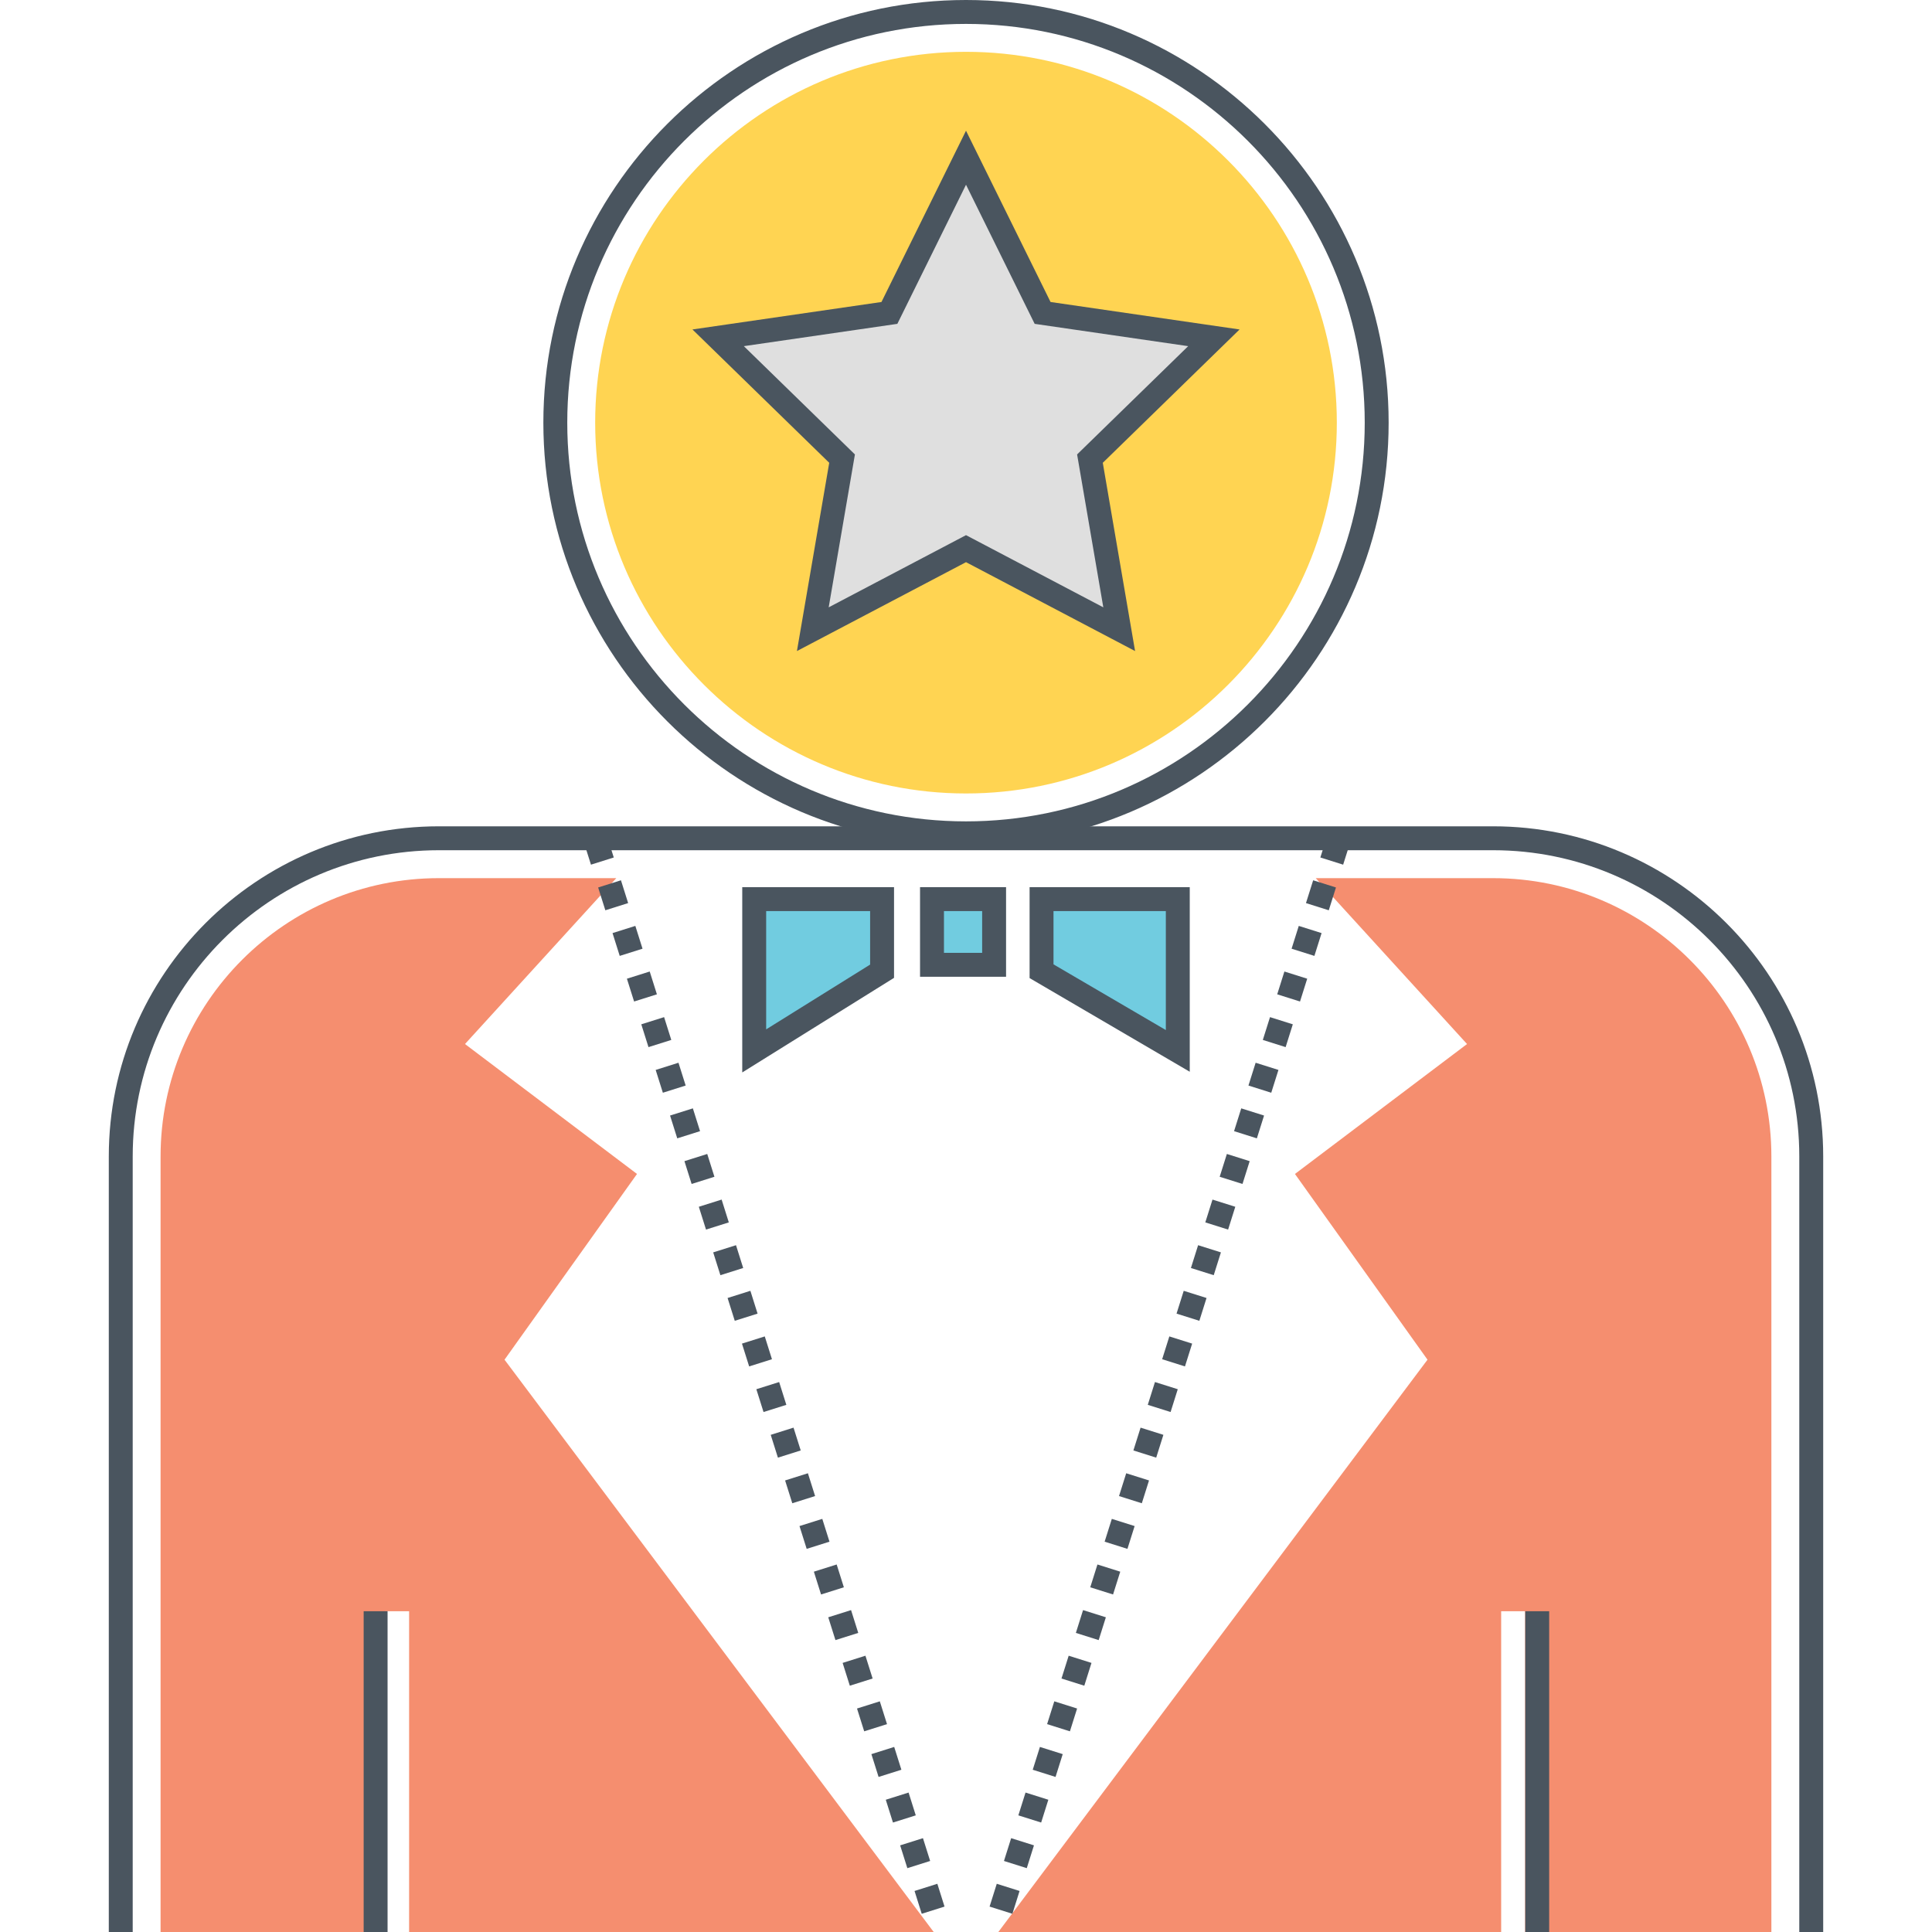
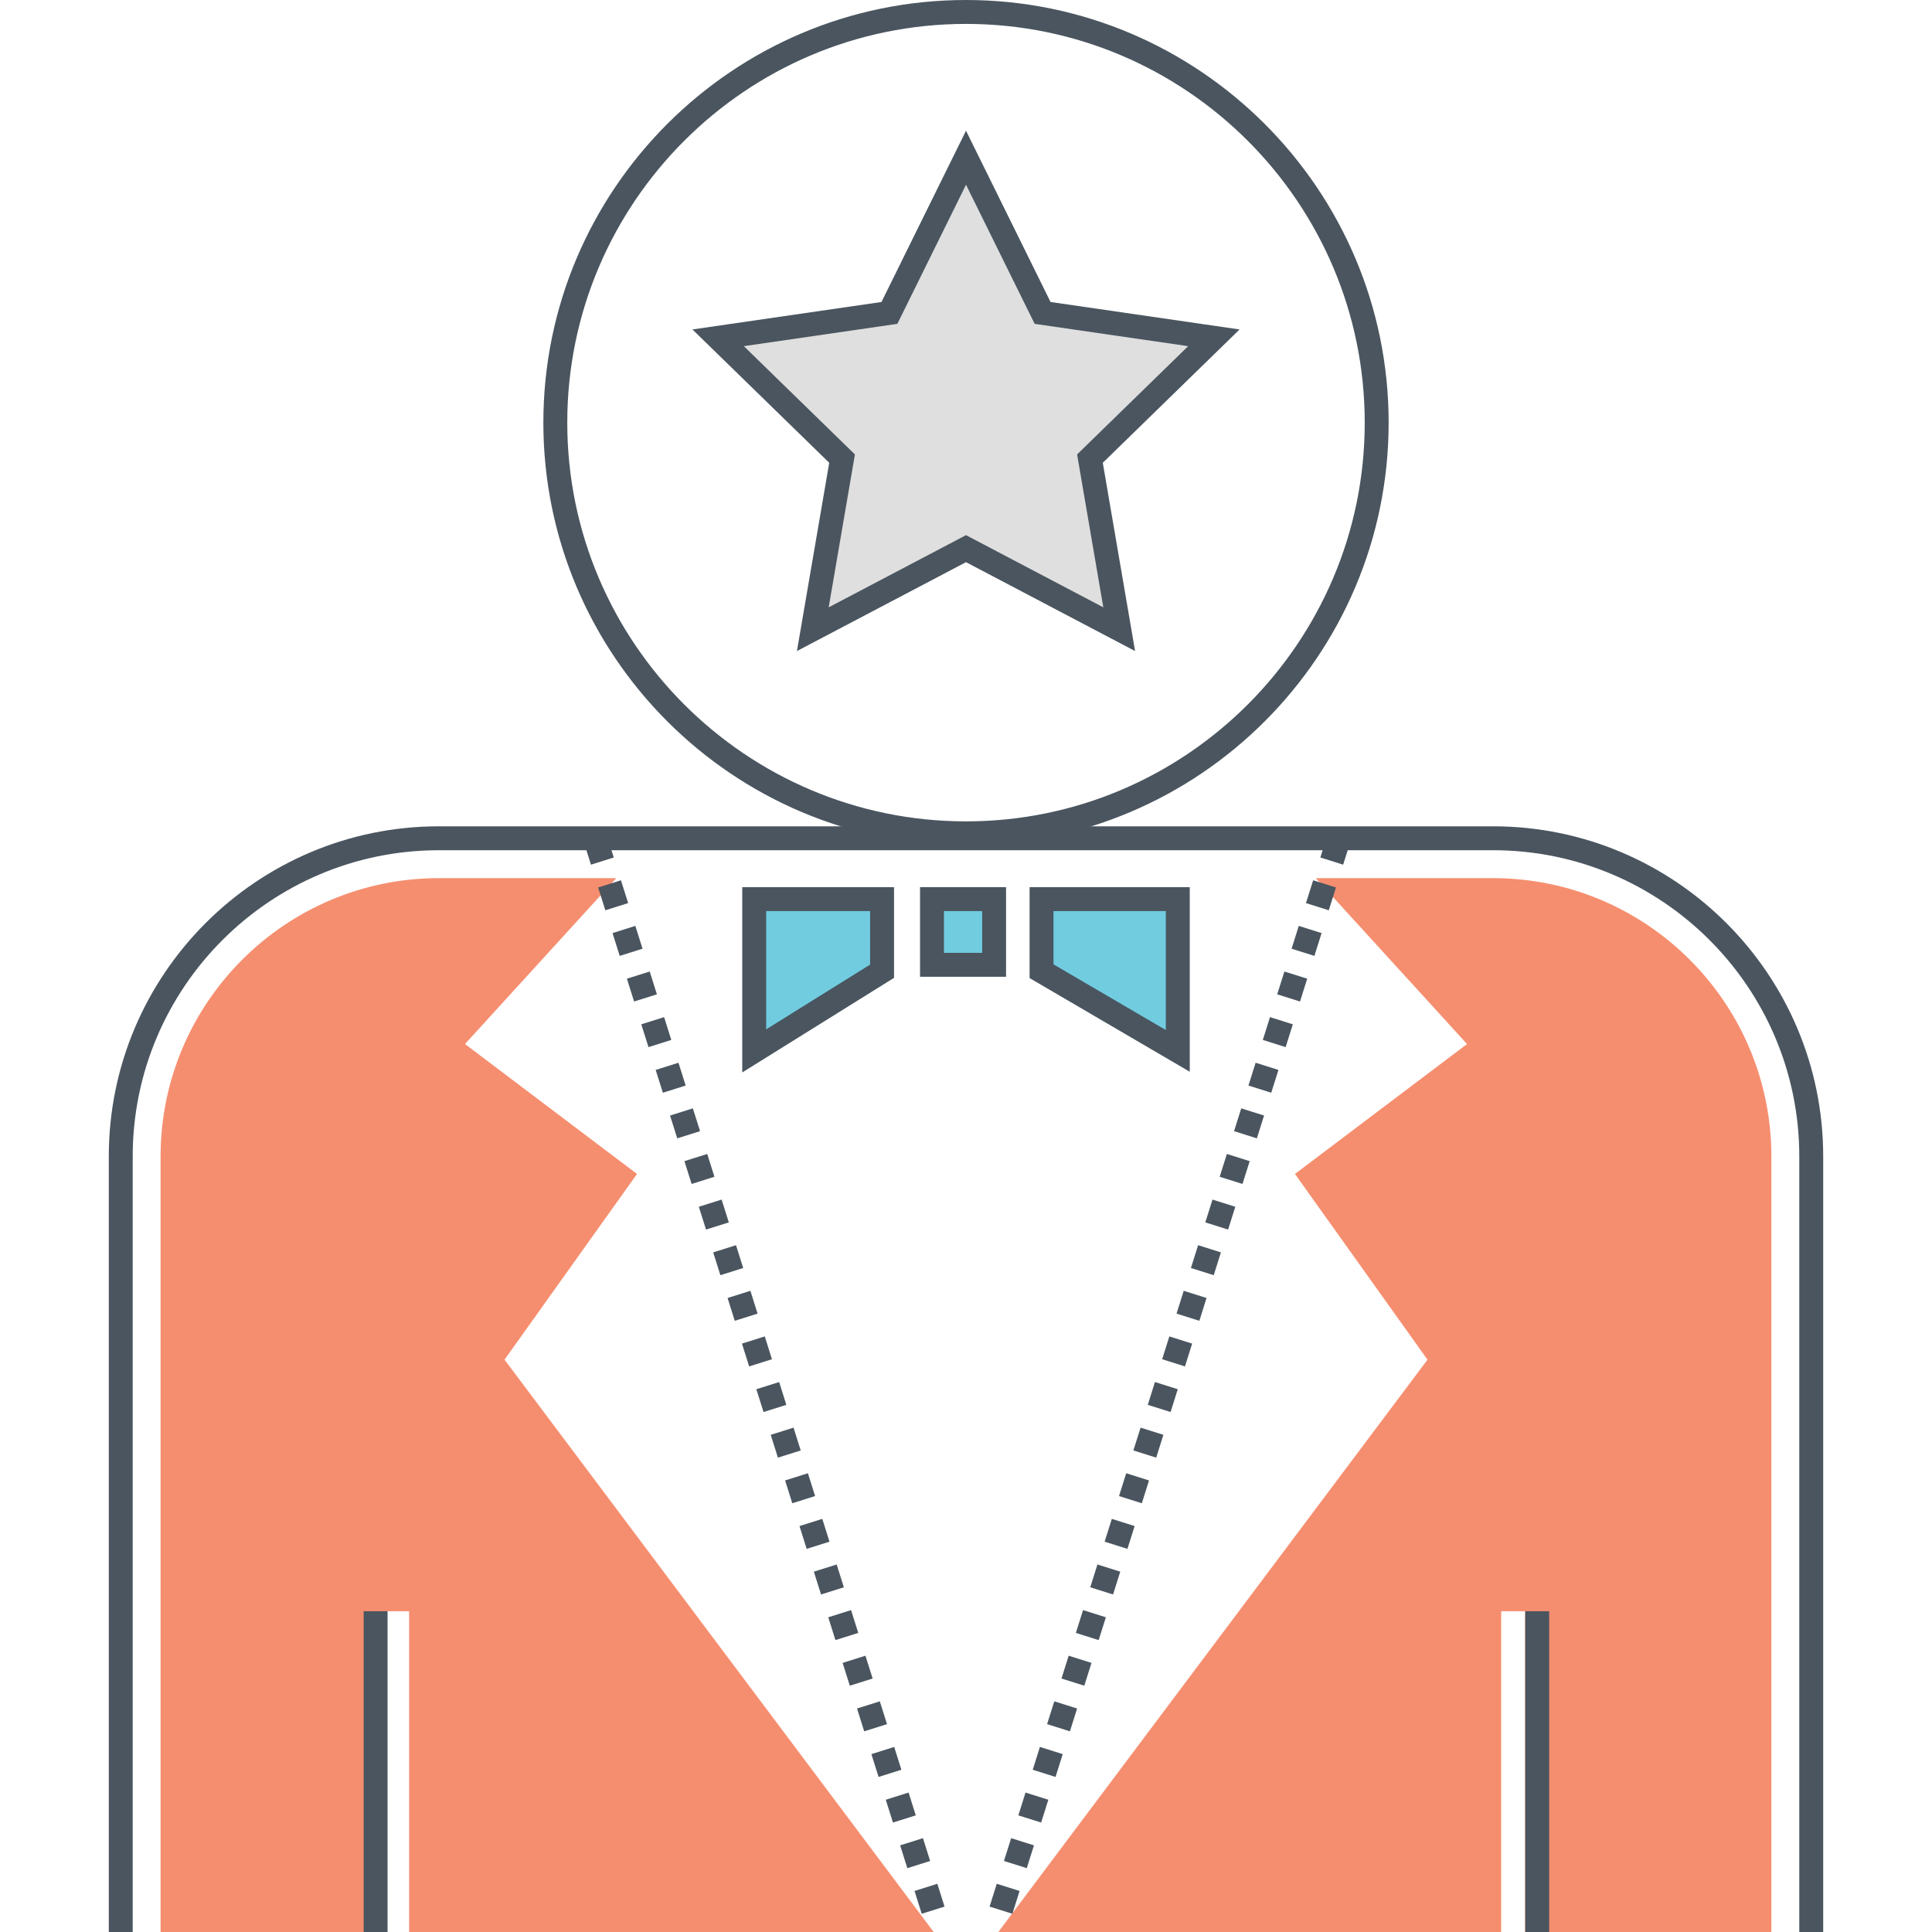
<svg xmlns="http://www.w3.org/2000/svg" version="1.1" id="Layer_1" x="0px" y="0px" viewBox="0 0 512 512" style="enable-background:new 0 0 512 512;" xml:space="preserve">
  <style type="text/css">
	.st0{fill:#71CCE0;}
	.st1{fill:#DFDFDF;}
	.st2{fill:#4A555F;}
	.st3{fill:#FFD452;}
	.st4{fill:#F58E6F;}
	.st5{fill:#FFFFFF;}
	.st6{fill:none;}
</style>
  <g>
    <g>
      <g>
-         <path class="st3" d="M256,13.731c-54.189,0-98.273,44.085-98.273,98.273c0,54.189,44.084,98.274,98.273,98.274     c54.188,0,98.273-44.086,98.273-98.274C354.273,57.816,310.188,13.731,256,13.731z" />
-       </g>
+         </g>
    </g>
    <g>
      <g>
        <polygon class="st1" points="321.689,89.516 276.293,82.927 256.007,41.792 235.706,82.927 190.311,89.516 223.151,121.535      215.405,166.749 256.007,145.398 296.594,166.749 288.848,121.535    " />
      </g>
    </g>
    <g>
      <g>
        <g>
          <path class="st2" d="M328.5,87.31l-50.094-7.279l-22.403-45.393l-22.403,45.393l-50.094,7.279l36.25,35.333l-8.559,49.893      l44.807-23.556l44.805,23.556l-8.557-49.892L328.5,87.31z M292.39,160.95l-36.388-19.131l-36.39,19.131l6.95-40.519      l-29.438-28.696l40.683-5.911l18.195-36.866l18.195,36.866l40.683,5.911l-29.438,28.695L292.39,160.95z" />
        </g>
      </g>
    </g>
    <g>
      <g>
        <path class="st2" d="M395.688,218.981H116.309c-48.235,0-87.476,39.242-87.476,87.477V512h6.337V306.458     c0-44.74,36.398-81.14,81.139-81.14h279.379c44.741,0,81.141,36.399,81.141,81.14V512h6.337V306.458     C483.167,258.223,443.924,218.981,395.688,218.981z" />
      </g>
    </g>
    <g>
      <g>
        <path class="st4" d="M247.438,512L133.706,360.33l35.108-49.219l-45.586-34.432l40.094-43.96h-47.023     c-40.664,0-73.745,33.081-73.745,73.745V512h59.528v-85.001h6.337V512H247.438z" />
      </g>
    </g>
    <g>
      <g>
        <path class="st4" d="M395.689,232.719h-47.002l40.094,43.96l-45.608,34.432l35.13,49.219L264.57,512h133.252v-85.001h6.337V512     h65.274V306.463C469.434,265.799,436.354,232.719,395.689,232.719z" />
      </g>
    </g>
    <g>
      <g>
        <polygon class="st0" points="199.872,238.276 199.872,278.502 233.761,257.384 233.761,238.276    " />
      </g>
    </g>
    <g>
      <g>
        <polygon class="st0" points="276.02,238.276 276.02,257.384 312.127,278.502 312.127,238.276    " />
      </g>
    </g>
    <g>
      <g>
        <rect x="246.988" y="238.276" class="st0" width="16.462" height="17.407" />
      </g>
    </g>
    <g>
      <g>
        <g>
          <path class="st2" d="M196.703,235.108v49.102l40.225-25.068v-24.034H196.703z M230.591,255.625l-27.55,17.169v-31.348h27.55      V255.625z" />
        </g>
      </g>
    </g>
    <g>
      <g>
        <g>
          <path class="st2" d="M272.852,235.108v24.093l42.445,24.825v-48.918H272.852z M308.959,272.977l-29.77-17.411v-14.121h29.77      V272.977z" />
        </g>
      </g>
    </g>
    <g>
      <g>
        <g>
          <path class="st2" d="M243.82,235.108v23.744h22.797v-23.744H243.82z M260.281,252.515h-10.123v-11.07h10.123V252.515z" />
        </g>
      </g>
    </g>
    <g>
      <g>
        <g>
          <path class="st2" d="M256,0c-61.76,0-112.004,50.246-112.004,112.005S194.24,224.01,256,224.01s112.004-50.244,112.004-112.004      S317.76,0,256,0z M256,217.672c-58.265,0-105.667-47.402-105.667-105.667S197.735,6.337,256,6.337      S361.667,53.74,361.667,112.005S314.265,217.672,256,217.672z" />
        </g>
      </g>
    </g>
    <g>
      <g>
        <rect x="404.21" y="426.99" class="st2" width="6.337" height="85.01" />
      </g>
    </g>
    <g>
      <g>
        <rect x="96.373" y="426.99" class="st2" width="6.337" height="85.01" />
      </g>
    </g>
    <g>
      <g>
        <g>
          <path class="st2" d="M183.616,293.725l-6.044,1.906l1.906,6.044l6.044-1.906L183.616,293.725z M187.426,305.812l-6.044,1.906      l1.906,6.044l6.044-1.906L187.426,305.812z M198.861,342.078l-6.044,1.904l1.904,6.044l6.044-1.904L198.861,342.078z       M195.049,329.989l-6.044,1.906l1.906,6.044l6.044-1.906L195.049,329.989z M191.239,317.902l-6.044,1.904l1.904,6.043      l6.044-1.904L191.239,317.902z M175.994,269.549l-6.044,1.906l1.906,6.044l6.044-1.906L175.994,269.549z M164.559,233.284      l-6.044,1.906l1.906,6.044l6.044-1.906L164.559,233.284z M179.804,281.637l-6.044,1.906l1.906,6.043l6.044-1.906      L179.804,281.637z M160.749,221.197l-6.044,1.906l1.906,6.044l6.044-1.906L160.749,221.197z M168.371,245.373l-6.044,1.906      l1.906,6.043l6.044-1.906L168.371,245.373z M172.182,257.461l-6.044,1.906l1.906,6.044l6.044-1.906L172.182,257.461z       M202.671,354.164l-6.044,1.906l1.906,6.044l6.044-1.906L202.671,354.164z M225.539,426.693l-6.044,1.906l1.906,6.044      l6.044-1.906L225.539,426.693z M240.784,475.046l-6.044,1.904l1.904,6.043l6.044-1.904L240.784,475.046z M236.972,462.957      l-6.044,1.906l1.906,6.044l6.044-1.906L236.972,462.957z M244.594,487.133l-6.044,1.906l1.906,6.044l6.044-1.906      L244.594,487.133z M248.406,499.222l-6.044,1.904l1.904,6.044l6.044-1.904L248.406,499.222z M233.161,450.869l-6.044,1.906      l1.906,6.044l6.044-1.906L233.161,450.869z M214.104,390.428l-6.044,1.906l1.906,6.044l6.044-1.906L214.104,390.428z       M206.484,366.254l-6.044,1.904l1.904,6.043l6.044-1.904L206.484,366.254z M229.349,438.781l-6.044,1.906l1.906,6.043      l6.044-1.906L229.349,438.781z M210.294,378.341l-6.044,1.906l1.906,6.044l6.044-1.906L210.294,378.341z M221.727,414.605      l-6.044,1.906l1.906,6.044l6.044-1.906L221.727,414.605z M217.917,402.517l-6.044,1.906l1.906,6.043l6.044-1.906      L217.917,402.517z" />
        </g>
      </g>
    </g>
    <g>
      <g>
        <g>
          <path class="st2" d="M304.173,372.297l6.044,1.904l1.904-6.043l-6.044-1.904L304.173,372.297z M288.928,420.649l6.044,1.906      l1.906-6.044l-6.044-1.906L288.928,420.649z M296.551,396.473l6.044,1.906l1.906-6.044l-6.044-1.906L296.551,396.473z       M292.739,408.561l6.044,1.906l1.906-6.043l-6.044-1.906L292.739,408.561z M300.361,384.385l6.044,1.906l1.906-6.044      l-6.044-1.906L300.361,384.385z M281.306,444.825l6.044,1.906l1.906-6.043l-6.044-1.906L281.306,444.825z M266.061,493.177      l6.044,1.906l1.906-6.044l-6.044-1.906L266.061,493.177z M262.25,505.266l6.044,1.904l1.904-6.044l-6.044-1.904L262.25,505.266z       M277.494,456.913l6.044,1.906l1.906-6.044l-6.044-1.906L277.494,456.913z M273.684,469.001l6.044,1.906l1.906-6.044      l-6.044-1.906L273.684,469.001z M269.873,481.09l6.044,1.904l1.904-6.043l-6.044-1.904L269.873,481.09z M285.116,432.737      l6.044,1.906l1.906-6.044l-6.044-1.906L285.116,432.737z M307.983,360.209l6.044,1.906l1.906-6.044l-6.044-1.906      L307.983,360.209z M338.474,263.505l6.044,1.906l1.906-6.044l-6.044-1.906L338.474,263.505z M334.661,275.593l6.044,1.906      l1.906-6.044l-6.044-1.906L334.661,275.593z M330.851,287.681l6.044,1.906l1.906-6.043l-6.044-1.906L330.851,287.681z       M351.812,221.197l-1.906,6.044l6.044,1.906l1.906-6.044L351.812,221.197z M346.096,239.329l6.044,1.906l1.906-6.044      l-6.044-1.906L346.096,239.329z M342.284,251.417l6.044,1.906l1.906-6.043l-6.044-1.906L342.284,251.417z M315.606,336.033      l6.044,1.906l1.906-6.044l-6.044-1.906L315.606,336.033z M311.796,348.122l6.044,1.904l1.904-6.044l-6.044-1.904      L311.796,348.122z M327.039,299.769l6.044,1.906l1.906-6.044l-6.044-1.906L327.039,299.769z M323.229,311.857l6.044,1.906      l1.906-6.044l-6.044-1.906L323.229,311.857z M319.418,323.946l6.044,1.904l1.904-6.043l-6.044-1.904L319.418,323.946z" />
        </g>
      </g>
    </g>
  </g>
</svg>